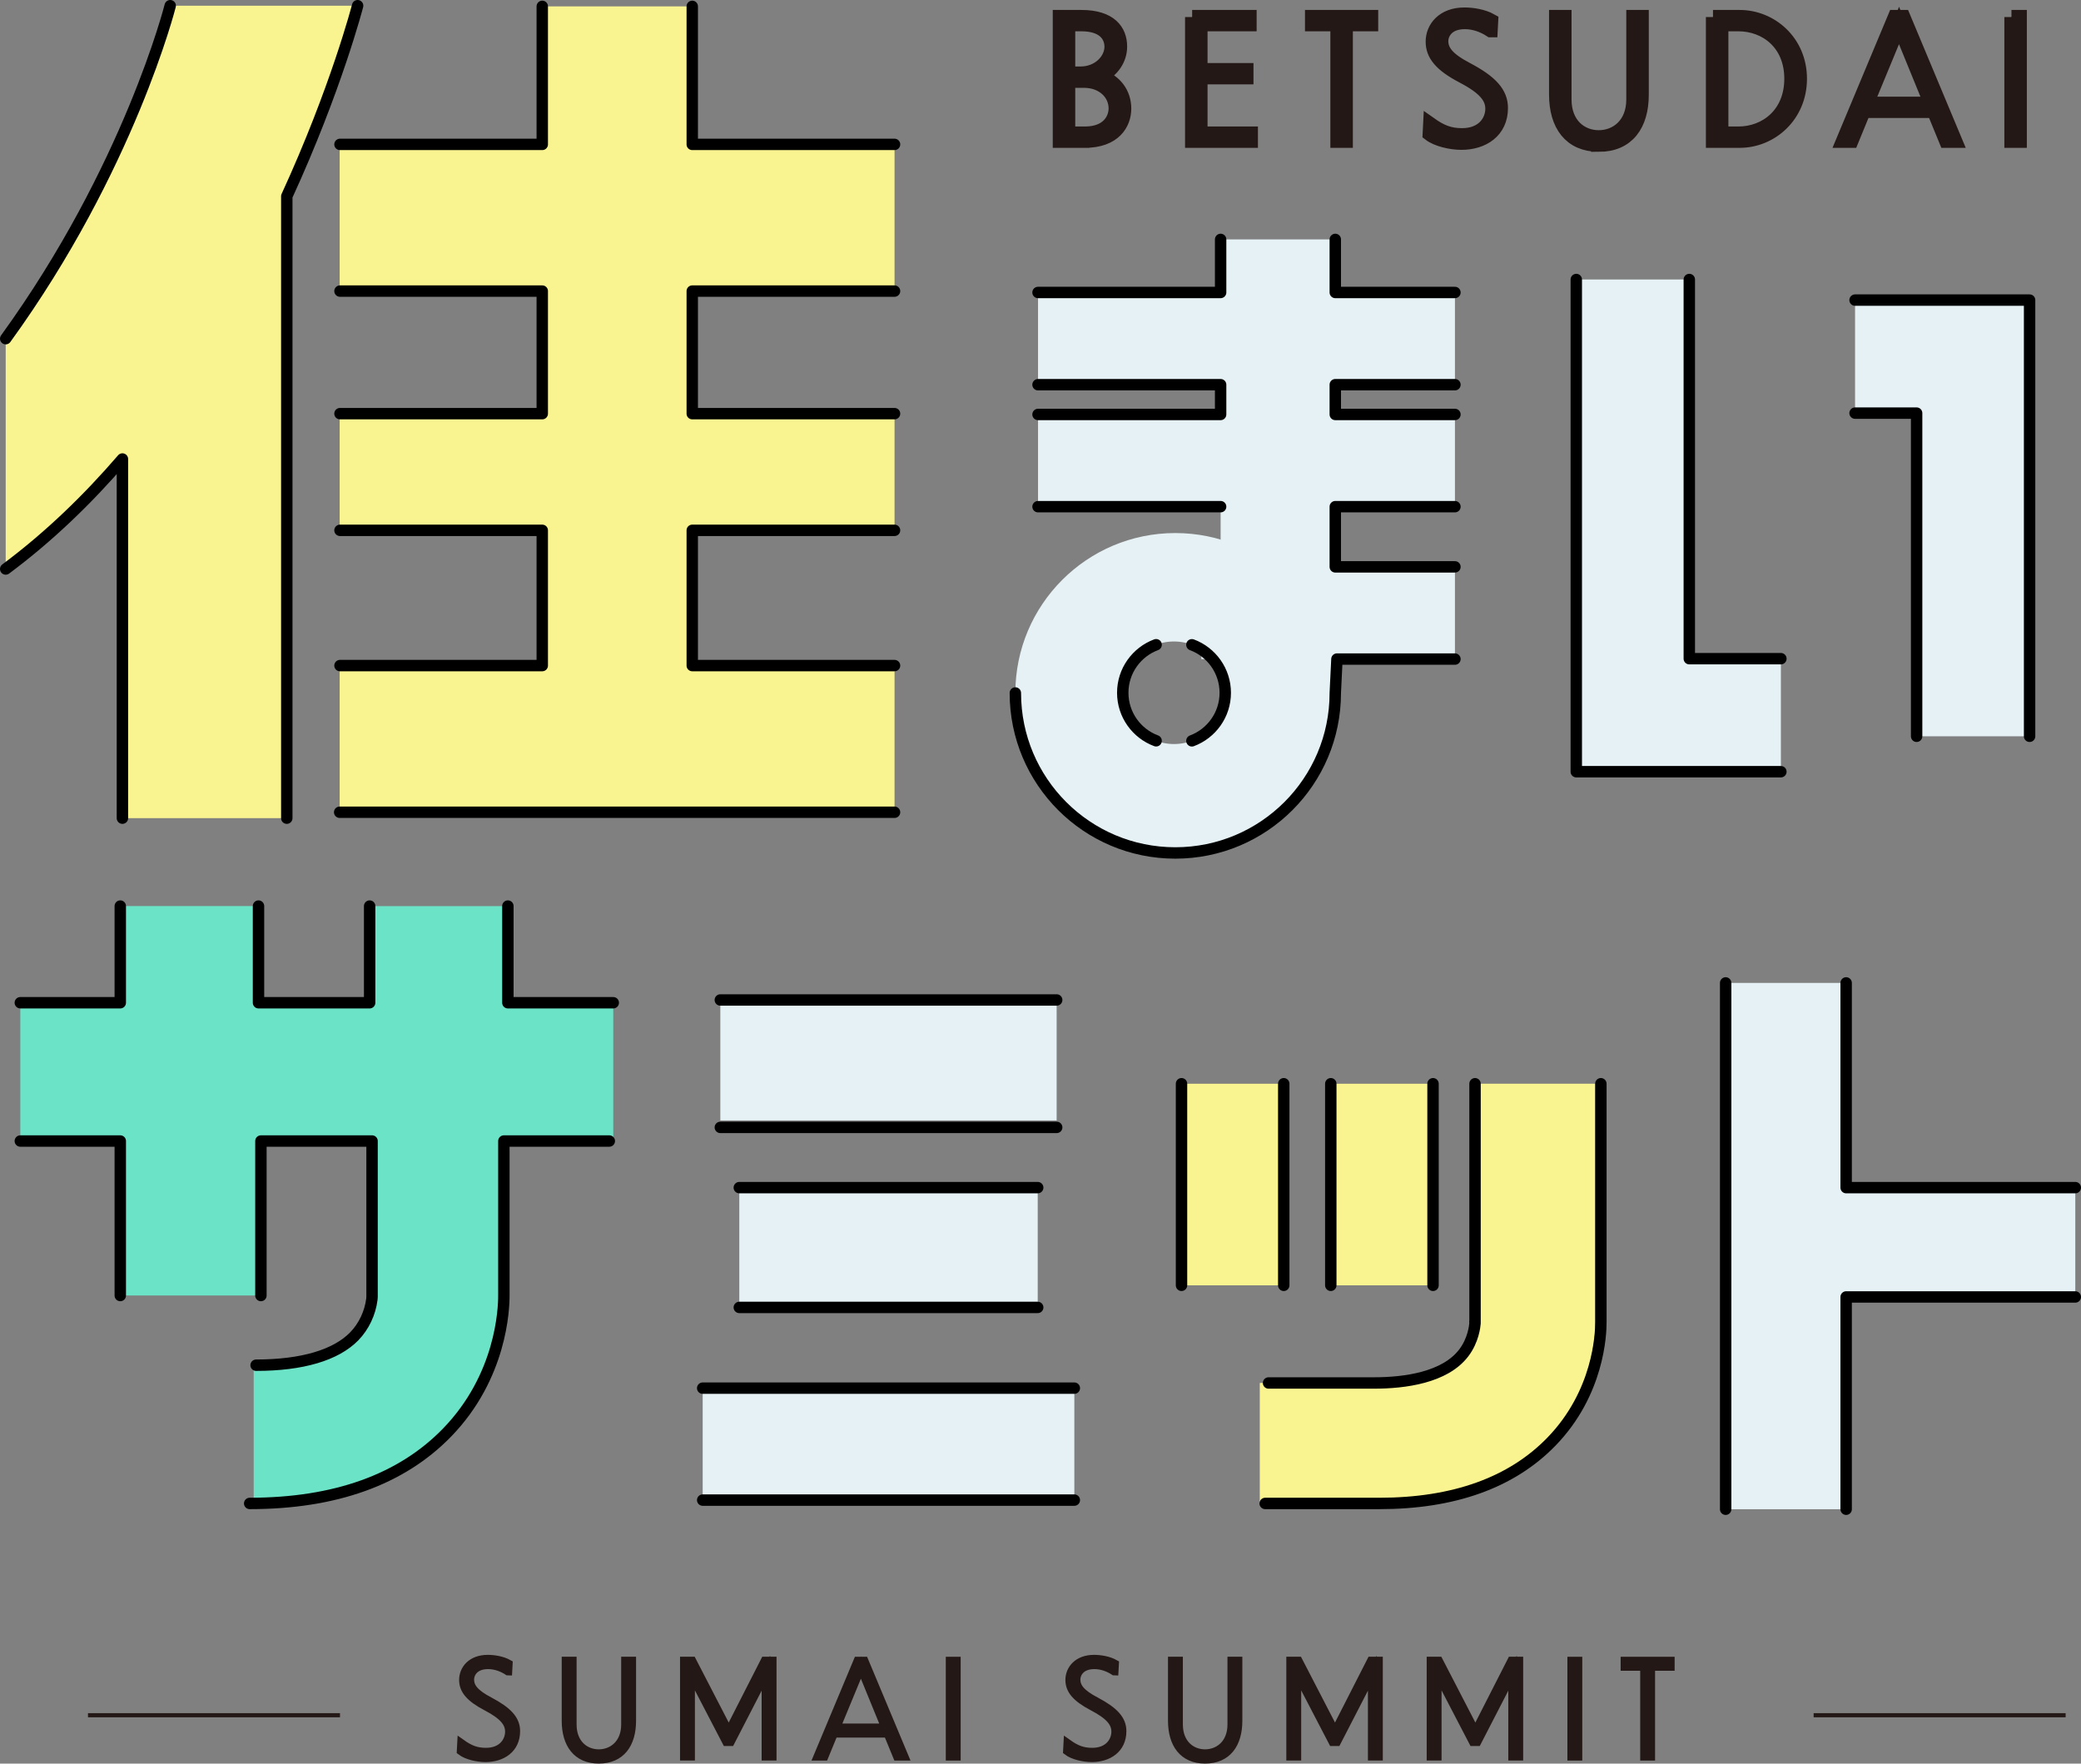
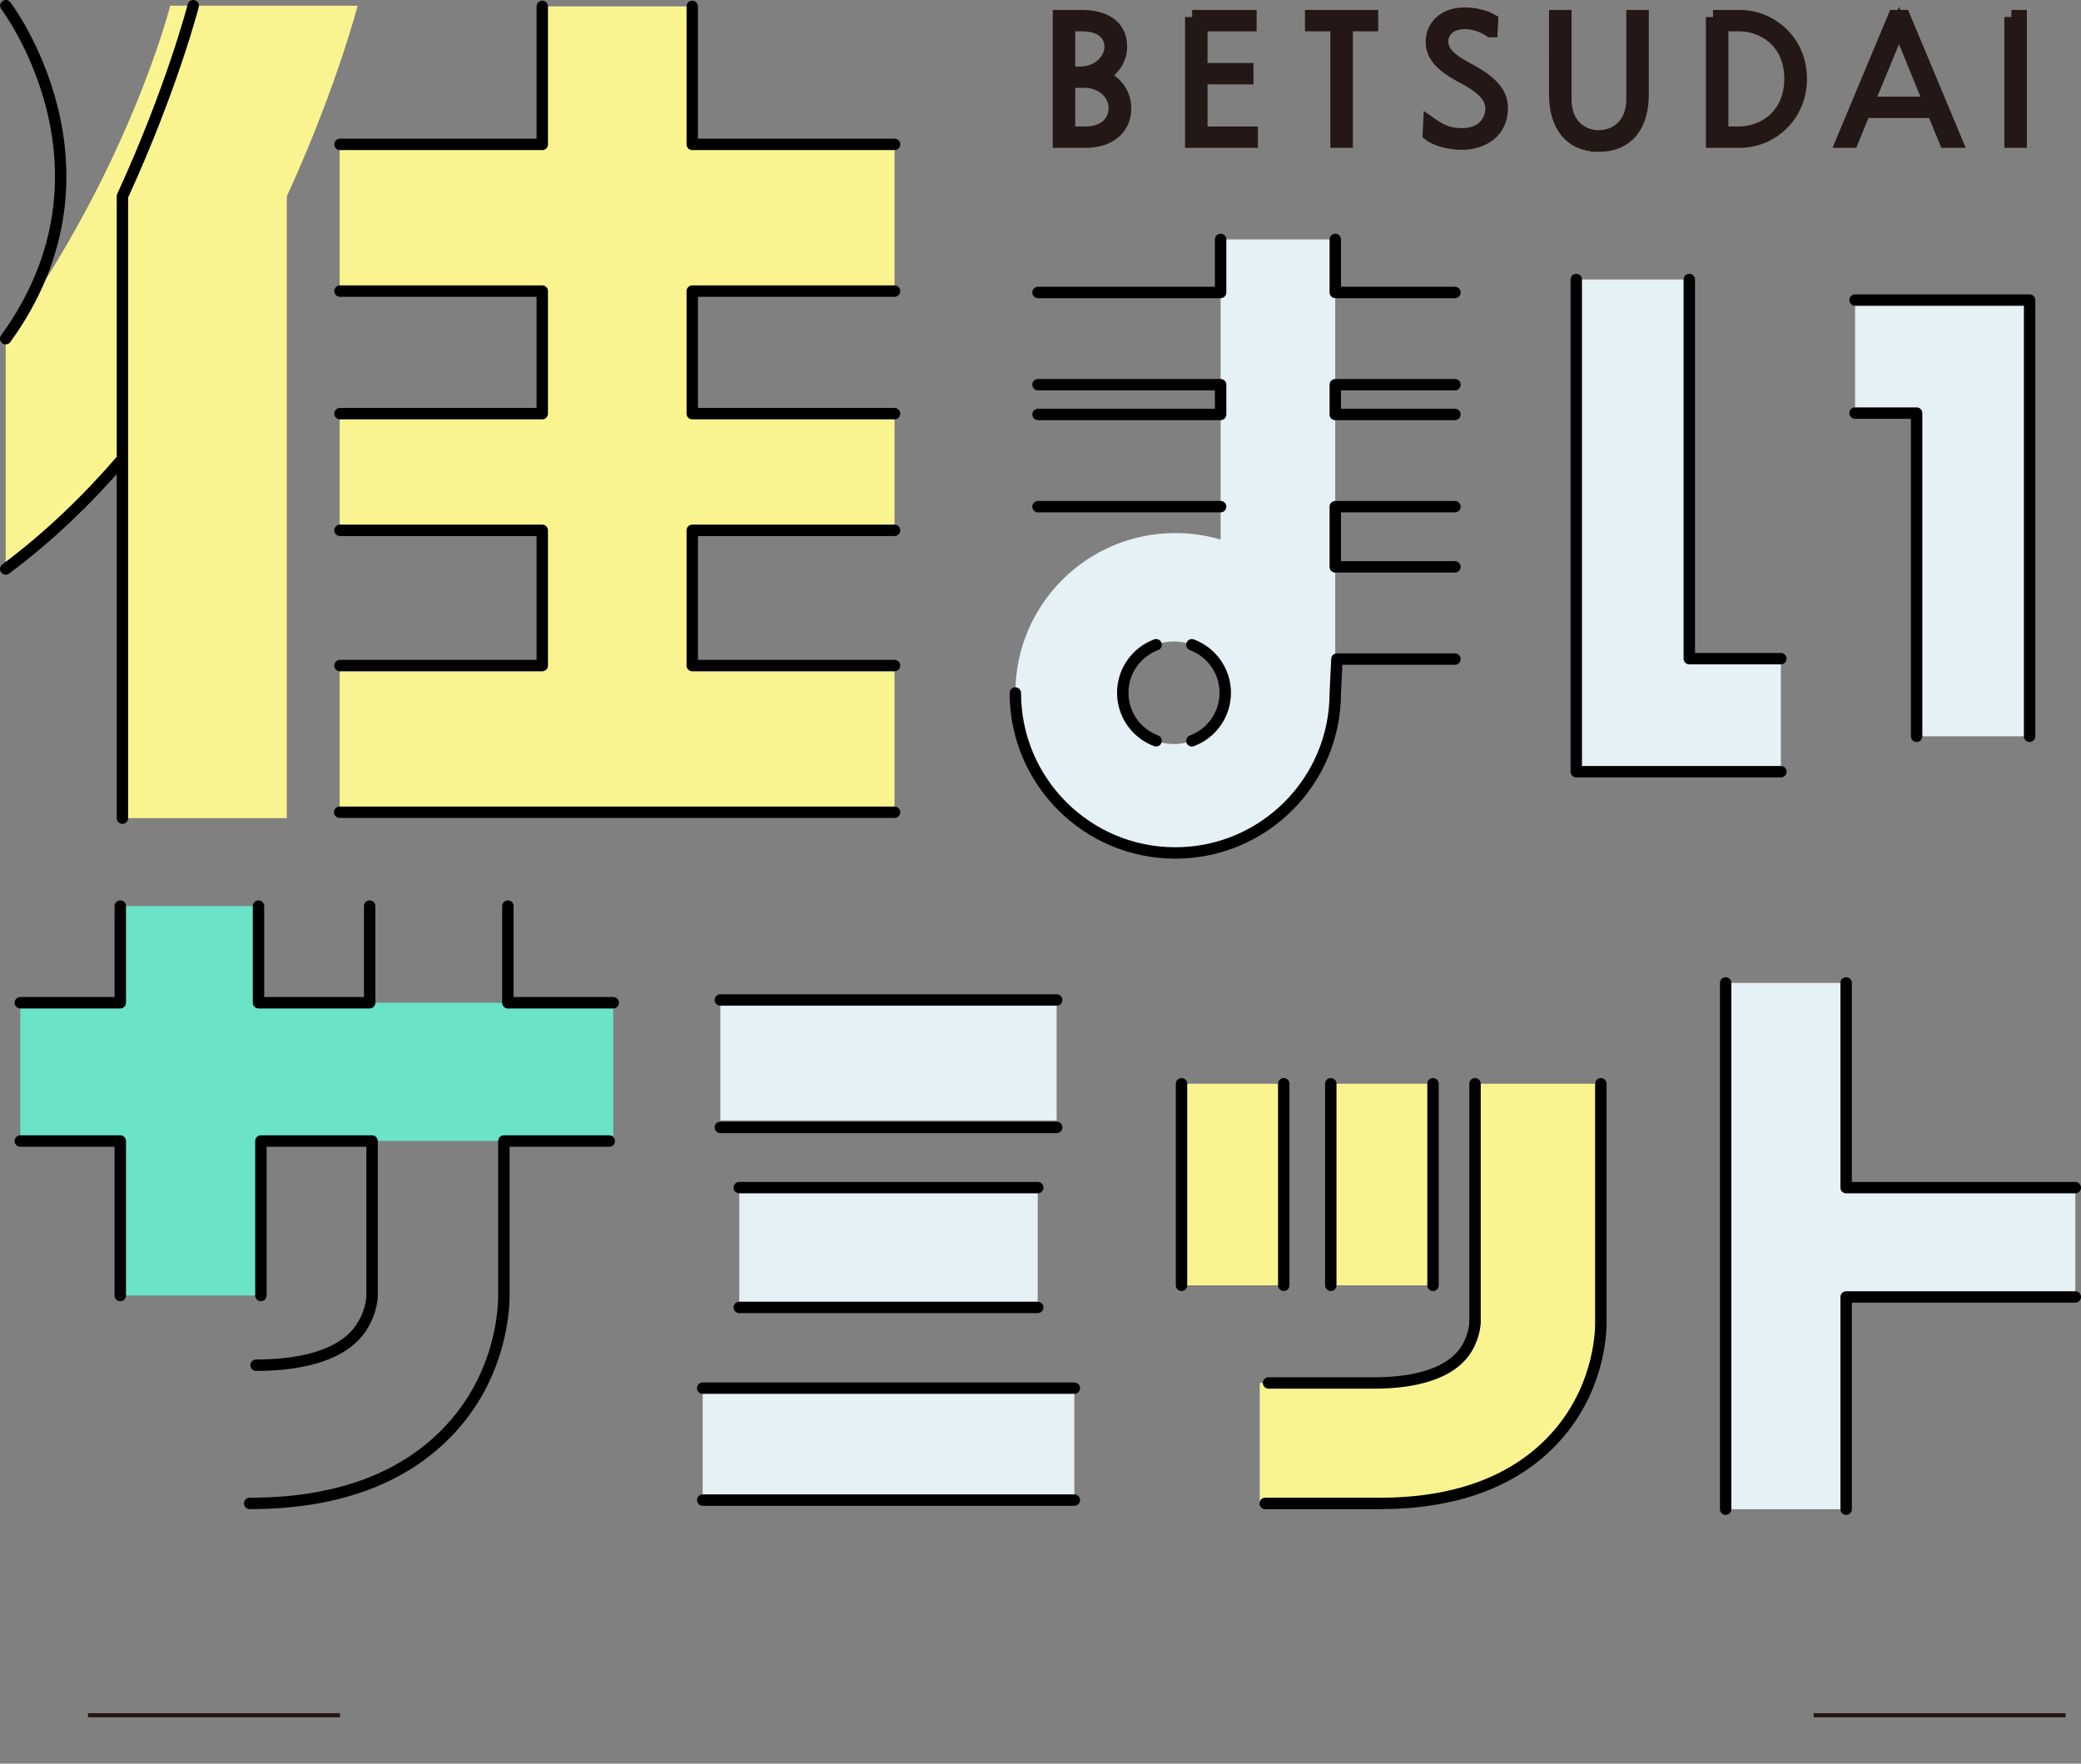
<svg xmlns="http://www.w3.org/2000/svg" id="_レイヤー_2" data-name="レイヤー 2" viewBox="0 0 467.15 395.87">
  <rect x="0" y="0" width="467.15" height="395.87" fill="#808080" stroke="none" />
  <defs>
    <style>.cls-4{stroke:#000;stroke-linecap:round;stroke-linejoin:round;stroke-width:2.56px;fill:none}.cls-5{fill:#6ae3c7}.cls-5,.cls-6,.cls-7{stroke-width:0}.cls-6{fill:#faf490}.cls-7{fill:#e5f1f4}</style>
  </defs>
  <g id="_レイヤー_2-2" data-name="レイヤー 2">
    <path class="cls-6" d="M76.25 32.41h124.56v32.92H76.25zm0 116.99h124.56v32.92H76.25zm0-56.55h124.56v26.18H76.25z" />
    <path class="cls-6" d="M121.73 1.43h33.67v163.81h-33.67zM27.48 183.65h36.9V32.41l-36.9 14v137.24z" />
    <path class="cls-6" d="M38.21 1.28S29.03 37.75 1.28 76.02v51.71c57.45-42.78 79-126.45 79-126.45H38.22z" />
-     <path class="cls-4" d="M1.28 127.72c9.74-7.25 18.45-15.69 26.2-24.69v80.62m36.9 0V44.06c11.1-24.16 15.9-42.78 15.9-42.78m-42.07 0S29.03 37.75 1.28 76.02" />
-     <path class="cls-7" d="M233.02 65.65h93.59v20.7h-93.59zm0 27.38h93.59v20.7h-93.59zm36.67 34.21h56.92v20.7h-56.92z" />
+     <path class="cls-4" d="M1.28 127.72c9.74-7.25 18.45-15.69 26.2-24.69v80.62V44.06c11.1-24.16 15.9-42.78 15.9-42.78m-42.07 0S29.03 37.75 1.28 76.02" />
    <path class="cls-7" d="M274.01 53.74h25.73v103.21h-25.73z" />
    <path class="cls-7" d="M263.84 119.65c-19.83 0-35.91 16.08-35.91 35.91s16.08 35.91 35.91 35.91 35.91-16.08 35.91-35.91-16.08-35.91-35.91-35.91zm-.3 47.36c-6.35 0-11.51-5.15-11.51-11.51s5.15-11.51 11.51-11.51 11.51 5.15 11.51 11.51-5.15 11.51-11.51 11.51zm136.24 6.21h-45.93V62.74h25.37v85.11h20.56v25.37zm55.83-7.95h-25.36V92.73h-13.82V67.36h39.18v97.91z" />
    <path class="cls-4" d="M200.81 32.41H155.4V1.43m45.41 63.91H155.4v27.51h45.41m0 26.19H155.4v30.36h45.41M76.32 32.41h45.41V1.43M76.32 65.34h45.41v27.51H76.32m0 26.19h45.41v30.36H76.32m-.07 32.92h124.56m73.2-128.58v11.91h-40.99m0 20.7h40.99v6.68h-40.99m0 20.7h40.99m25.74-59.99v11.91h26.86m0 20.7h-26.86v6.68h26.86m0 20.7h-26.86v13.51h26.86m-98.68 28.31c0 19.83 16.08 35.91 35.91 35.91s35.91-16.08 35.91-35.91l.37-7.61h26.49" />
    <path class="cls-4" d="M259.53 144.72c-4.37 1.63-7.49 5.84-7.49 10.78s3.12 9.16 7.49 10.78m8.03.01c4.37-1.63 7.49-5.84 7.49-10.78 0-4.94-3.12-9.16-7.49-10.78m86.29-81.99v110.48h45.93" />
    <path class="cls-4" d="M379.22 62.74v85.11h20.56m16.65-55.12h13.82v72.54" />
    <path class="cls-4" d="M416.43 67.36h39.18v97.91" />
    <path d="M243.54 31.59h-5.62V3.83h4.84c6.48 0 8.67 3.13 8.67 6.62 0 2.75-1.64 5.32-4.47 6.66 3.39 1.15 5.4 3.91 5.4 7.26s-2.23 7.22-8.82 7.22zm-3.76-26.16v11.09h2.79c4.06 0 6.96-2.98 6.96-6.07-.04-2.49-1.75-5.02-6.77-5.02h-2.98zm3.57 12.69h-3.57v11.87h3.76c5.14 0 6.88-3.13 6.92-5.62 0-3.5-2.94-6.25-7.11-6.25zm24.27-14.29h12.88v1.6h-11.02v10.31h10.31v1.6h-10.31v12.65h11.31v1.6h-13.17V3.83zm32.61 1.6h-5.69v-1.6h13.25v1.6h-5.69v26.16h-1.86V5.43zm34.39 1.34c-1.53-1-3.57-1.82-5.77-1.82-4.24 0-5.32 2.79-5.32 4.24 0 2.2 1.3 4.06 5.69 6.36 5.51 2.9 7.7 5.4 7.7 8.71 0 5.17-4.06 7.78-8.86 7.78-2.34 0-5.47-.71-7.11-1.97l.11-2.2c2.42 1.71 4.32 2.49 7.15 2.49 4.76 0 6.81-3.16 6.81-5.95 0-2.57-1.71-4.73-6.62-7.29-4.99-2.61-6.77-4.91-6.77-7.78 0-3.05 2.34-6.07 7.11-6.07 1.79 0 4.21.37 5.99 1.38l-.11 2.12zm24.27 25.71c-6.36 0-9.56-4.5-9.56-11.24V3.83h1.86v18.5c0 5.66 3.72 8.49 7.7 8.49s7.78-2.83 7.78-8.49V3.83h1.86v17.42c0 6.74-3.16 11.24-9.64 11.24zm25.65-28.65h5.99c7 0 13.51 5.55 13.51 13.84s-6.48 13.92-13.51 13.92h-5.99V3.83zm1.86 26.16h3.83c6.18 0 11.91-4.35 11.91-12.32s-5.73-12.24-11.91-12.24h-3.83v24.56zm47.71-5.1h-15.74l-2.75 6.7h-1.86l11.61-27.76h1.9l11.61 27.76h-2.01l-2.75-6.7zm-.63-1.6L426.3 5.72l-7.26 17.57h14.44zm18.06-19.46h1.86v27.76h-1.86V3.83z" stroke="#231815" stroke-miterlimit="10" fill="#231815" stroke-width="3.19" />
-     <path d="M114.01 375.1c-1.17-.77-2.75-1.4-4.44-1.4-3.27 0-4.1 2.15-4.1 3.27 0 1.69 1 3.13 4.39 4.9 4.24 2.24 5.94 4.16 5.94 6.71 0 3.99-3.13 5.99-6.82 5.99-1.81 0-4.21-.54-5.48-1.52l.09-1.69c1.86 1.32 3.33 1.92 5.5 1.92 3.67 0 5.25-2.44 5.25-4.59 0-1.98-1.32-3.64-5.1-5.62-3.84-2.01-5.22-3.78-5.22-5.99 0-2.35 1.81-4.67 5.48-4.67 1.38 0 3.24.29 4.62 1.06l-.09 1.63zm20.41 19.81c-4.9 0-7.37-3.47-7.37-8.66v-13.42h1.43v14.25c0 4.36 2.87 6.54 5.93 6.54s5.99-2.18 5.99-6.54v-14.25h1.43v13.42c0 5.19-2.44 8.66-7.43 8.66zm20.62-19.38v18.69h-1.43v-21.39h1.75l8.23 15.91 8.11-15.91h1.66v21.39h-1.43v-18.66l-7.94 15.4h-.92l-8.03-15.43zm44.24 13.54h-12.13l-2.12 5.16h-1.43l8.95-21.39h1.46l8.95 21.39h-1.55l-2.12-5.16zm-.49-1.24l-5.53-13.53-5.59 13.53h11.12zm14.48-14.99h1.43v21.39h-1.43v-21.39zm36.84 2.26c-1.17-.77-2.75-1.4-4.44-1.4-3.27 0-4.1 2.15-4.1 3.27 0 1.69 1 3.13 4.39 4.9 4.24 2.24 5.94 4.16 5.94 6.71 0 3.99-3.13 5.99-6.82 5.99-1.81 0-4.21-.54-5.48-1.52l.09-1.69c1.86 1.32 3.33 1.92 5.5 1.92 3.67 0 5.25-2.44 5.25-4.59 0-1.98-1.32-3.64-5.1-5.62-3.84-2.01-5.22-3.78-5.22-5.99 0-2.35 1.81-4.67 5.48-4.67 1.38 0 3.24.29 4.62 1.06l-.09 1.63zm20.41 19.81c-4.9 0-7.37-3.47-7.37-8.66v-13.42h1.43v14.25c0 4.36 2.87 6.54 5.93 6.54s5.99-2.18 5.99-6.54v-14.25h1.43v13.42c0 5.19-2.44 8.66-7.43 8.66zm20.62-19.38v18.69h-1.43v-21.39h1.75l8.23 15.91 8.11-15.91h1.66v21.39h-1.43v-18.66l-7.94 15.4h-.92l-8.03-15.43zm31.51 0v18.69h-1.43v-21.39h1.75l8.23 15.91 8.11-15.91h1.66v21.39h-1.43v-18.66l-7.94 15.4h-.92l-8.03-15.43zm30.16-2.69h1.43v21.39h-1.43v-21.39zm16.34 1.23h-4.39v-1.23h10.21v1.23h-4.39v20.16h-1.43v-20.16z" stroke-width="1.91" stroke="#231815" stroke-miterlimit="10" fill="#231815" />
    <path class="cls-5" d="M27 203.38h31.03v87.41H27z" />
    <path class="cls-7" d="M387.38 220.63h27.04v118.14h-27.04z" />
-     <path class="cls-5" d="M56.95 337.47v-31.03c10.29 0 17.91-2.24 22.04-6.49 2.16-2.22 3.57-5.24 3.95-8.31.04-.29.05-.55.04-.84v-87.41h31.03v87.36c.02 3.03-.53 18.26-12.78 30.85-10.25 10.54-25.15 15.88-44.28 15.88z" />
    <path class="cls-6" d="M308.44 337.47H282.8v-27.04h25.64c6.86 0 15.93-1.18 20.17-6.78 2.12-2.8 2.45-5.91 2.51-6.63l-.03-.36.03.14v-53.54h27.04v53.49c.02 2.64-.46 15.91-11.13 26.88-8.93 9.18-21.91 13.84-38.59 13.84z" />
    <path class="cls-4" d="M359.37 243.26v53.49c.02 2.64-.46 15.91-11.13 26.88-8.93 9.18-21.91 13.84-38.59 13.84h-25.64" />
    <path class="cls-4" d="M284.77 310.43h23.67c6.86 0 15.93-1.18 20.17-6.78 2.12-2.8 2.45-5.91 2.51-6.63l-.03-.36.03.14v-53.54" />
    <path class="cls-5" d="M4.56 225.08h133.11v31.03H4.56z" />
    <path class="cls-4" d="M58.57 290.8v-34.68h24.95v34.68c0 .29 0 .55-.04.84-.38 3.07-1.79 6.09-3.95 8.31-4.13 4.24-11.75 6.49-22.04 6.49m-1.44 31.03c19.13 0 34.03-5.34 44.28-15.88 12.25-12.59 12.8-27.82 12.78-30.85v-34.62h23.67" />
    <path class="cls-7" d="M161.7 224.46h75.5v27.04h-75.5z" />
    <path class="cls-6" d="M265.23 243.26h22.95v45.25h-22.95zm33.51 0h22.95v45.25h-22.95z" />
    <path class="cls-7" d="M165.96 267.31h66.99v27.04h-66.99zm-8.22 44.72h83.43v24.69h-83.43zm229.64-46.12h78.49v25.87h-78.49z" />
    <path class="cls-4" d="M161.7 224.46h75.51m-75.51 28.6h75.51m-71.25 13.52h66.99m-66.99 26.89h66.99m-75.21 18.12h83.43m-83.43 25.13h83.43m24.06-93.46v45.25m22.95-45.25v45.25m10.56-45.25v45.25m22.95-45.25v45.25m92.74-67.88v45.95h51.44m-51.44 72.19v-47.65h51.44m-78.49-70.49v118.14M27 203.38v21.7H4.56m53.47-21.7v21.7h24.95v-21.7m31.03 0v21.7h23.66M4.56 256.12H27v34.68" />
    <path d="M76.32 385.01H19.75m443.95 0h-56.57" stroke-width=".93" fill="none" stroke="#231815" stroke-miterlimit="10" />
  </g>
</svg>